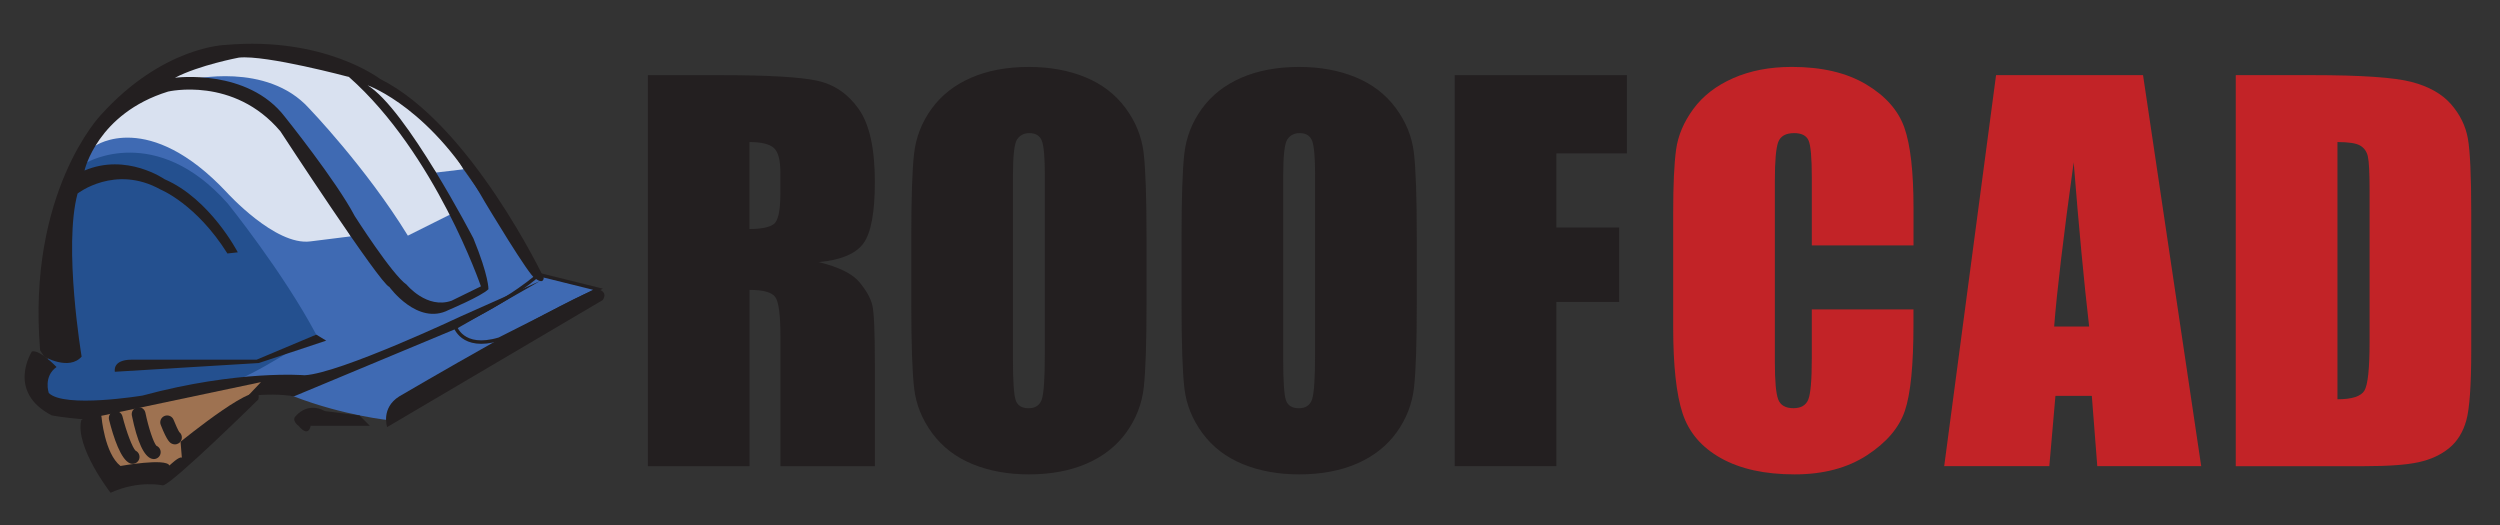
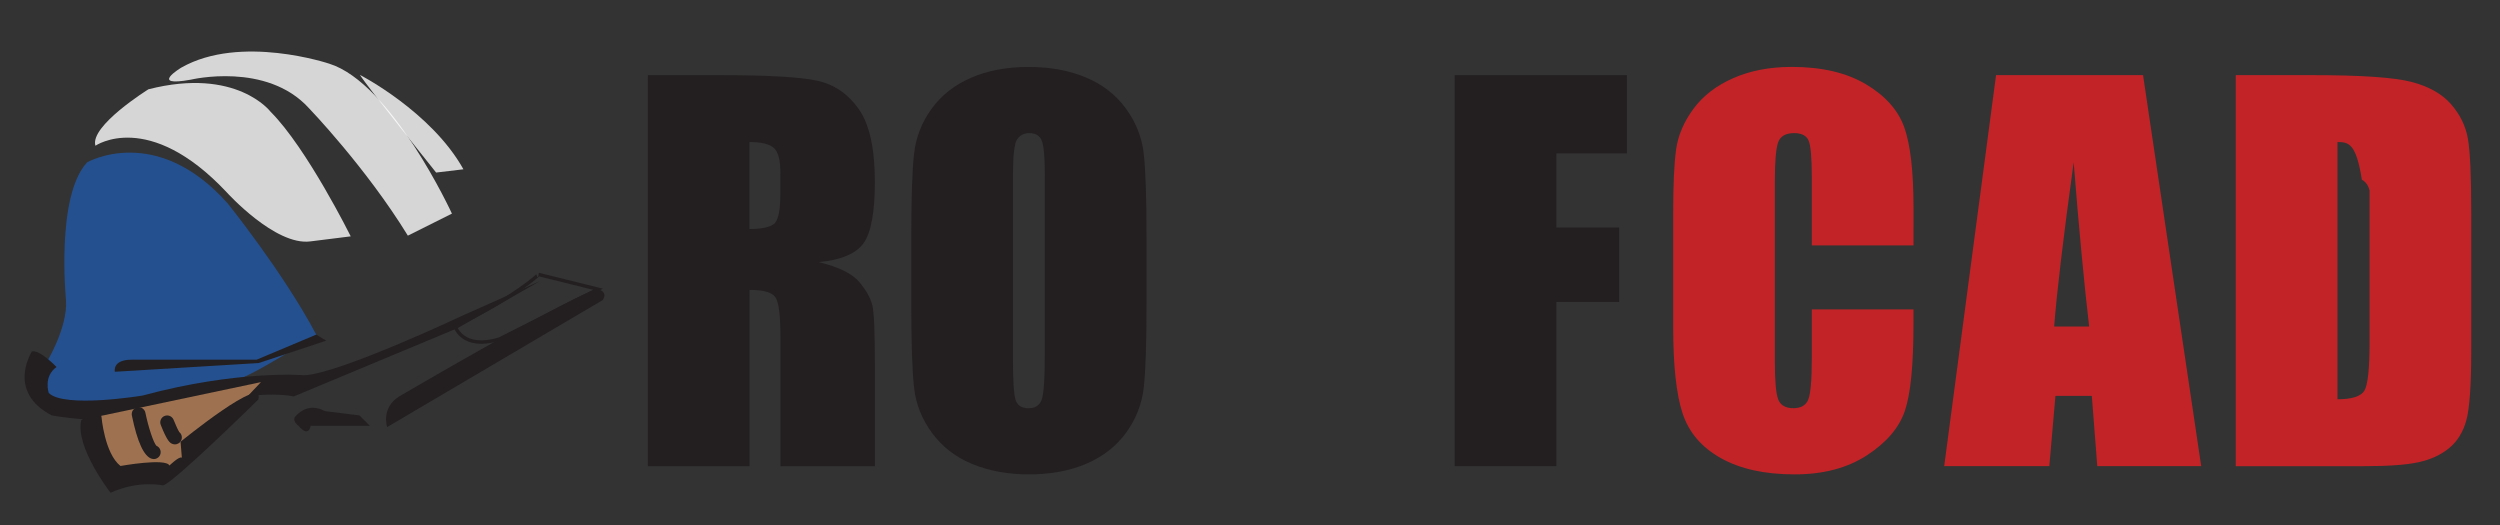
<svg xmlns="http://www.w3.org/2000/svg" version="1.1" id="Layer_1" x="0px" y="0px" viewBox="0 0 956.5 201.05" style="enable-background:new 0 0 956.5 201.05;" xml:space="preserve">
  <rect x="0" y="0" width="956.5" height="201.05" fill="#333333" stroke="none" />
  <style type="text/css">
	.st0{fill:#3F6AB3;}
	.st1{fill:#24508F;}
	.st2{opacity:0.8;fill:#FFFFFF;}
	.st3{fill:#231F20;}
	.st4{fill:#9E7251;}
	.st5{fill:none;stroke:#231F20;stroke-width:1.323;stroke-miterlimit:10;}
	.st6{fill:#C22327;}
</style>
  <g>
-     <path class="st0" d="M17,140.42c0,0,4.96-10.25,4.96-17.86c0,0-3.31-57.86,19.67-78.37c0,0,25.58-33.4,69.75-24.8   c0,0,30.6-0.42,61.7,39.47l33.51,46.84l22.21,4.96l-79.53,50.16c0,0-17.6-1.72-36.87-9.16c0,0-21.66-7.84-54.07,4.35   C58.34,156.01,1.46,169.19,17,140.42z" />
    <path class="st1" d="M33.34,62.11c0,0,26.32-15.14,53.76,15.71c0,0,21.16,26.22,33.89,50.2c0,0-25.63,17.03-33.56,18.35   c0,0-49.93,16.86-66.8,9.42c0,0-11.52-3.86-2.95-16.89c0,0,8.24-13.36,7.58-23.95C25.27,114.96,21.25,75.07,33.34,62.11z" />
    <path class="st2" d="M36.51,55.76c0,0,20.28-14.1,50.27,17.86c0,0,18.52,20.5,31.96,18.74l15.45-1.93c0,0-16.77-33.78-30.66-47.67   c0,0-13.01-17.2-46.74-8.6C56.79,34.16,34.22,48.19,36.51,55.76z" />
    <path class="st2" d="M73.05,30.47c0,0,28.93-6.94,45.14,10.91c0,0,21.82,22.65,37.86,48.78l16.86-8.43c0,0-22.96-49.91-46.96-57.37   c0,0-33.88-11.37-56.55,1.49C69.42,25.84,56.68,33.45,73.05,30.47z" />
    <path class="st2" d="M137.7,28.65c0,0,27.3,14.04,39.61,36.12l-10.45,1.25C166.86,66.02,140.24,32.81,137.7,28.65z" />
-     <path class="st3" d="M145.41,30.2c0,0-21.16-16.32-59.07-13.02c0,0-24.03,0.45-47.84,26.9c0,0-28.21,29.54-23.15,89.94l1.55,2.42   c0,0,9.47,5.52,14.33,0c0,0-7.05-42.1-1.55-62.39c0,0,14.34-11.24,31.75-1.53c0,0,13.68,5.5,25.58,24.47l3.97-0.45   c0,0-10.58-20.45-28-27.96c0,0-14.55-10.17-30.65-3.33c0,0,4.85-21.82,31.97-30.21c0,0,25.13-5.95,42.99,15.21   c0,0,38.13,58.42,41.67,59.52c0,0,10.81,15,22.71,8.82c0,0,12.57-5.29,15.21-7.94c0,0,0.21-4.85-5.74-19.4   c0,0-25.77-49.76-40.53-58.62c0.93,0.33,24.84,9.07,44.95,44.73c0,0,17.41,29.1,19.18,29.1c0,0,3.08,2.65,3.31-0.21   C208.03,106.26,180.03,47.39,145.41,30.2z M184,109.56l-11.24,5.5c-9.48,3.31-17.2-6.16-17.2-6.16   c-5.52-3.76-19.84-26.24-19.84-26.24c-7.05-13.44-26.68-37.91-26.68-37.91c-14.33-18.74-42.1-15-42.1-15   c9.26-4.84,24.47-7.71,24.47-7.71c10.36-1.1,42.1,7.41,42.1,7.41C166.58,58.68,184,109.56,184,109.56z" />
    <path class="st3" d="M21.63,140.42c0,0-6.45-6.78-9.42-5.95c0,0-9.92,15.38,7.61,24.47c0,0,17.86,3.31,33.56,1.16   c0,0,40.18-12.07,59.03-8.43l62.66-26.12l31.52-18.01l-30.03,13.38c0,0-46.63,21.99-60.02,22.65c0,0-25.3-2.15-62,7.77   c0,0-29.93,4.96-35.88-0.99C18.66,150.34,16.51,144.06,21.63,140.42z" />
    <path class="st4" d="M33.21,160.26c0,0,7.01,23.98,20.17,23.31c0,0,21.46-5.4,25.46-15.21l21-22.16L33.21,160.26z" />
    <path class="st3" d="M98.85,152.82c0,0-33.07,32.57-36.54,32.9c0,0-9.09-2.15-20.01,2.81c0,0-13.56-17.4-11.24-27.71   c0,0,6.61-5.85,7.77-1.39c0,0,1.16,14.05,7.27,18.85c0,0,17.43-3.14,18.72-0.17c0,0,3.94-3.8,4.76-2.98l-0.5-6.12   C69.08,169.02,101.49,142.57,98.85,152.82z" />
    <g>
-       <path class="st3" d="M50.73,177.46c-0.32,0-0.64-0.06-0.96-0.18c-3.51-1.37-6.32-9.83-8.05-16.7c-0.36-1.42,0.5-2.85,1.92-3.21    c1.41-0.36,2.86,0.5,3.21,1.91c1.52,6.01,3.84,12.08,5.01,13.14c1.25,0.59,1.85,2.05,1.34,3.35    C52.79,176.82,51.79,177.46,50.73,177.46z" />
-     </g>
+       </g>
    <g>
      <path class="st3" d="M58.83,175.64c-0.23,0-0.47-0.03-0.71-0.1c-3.01-0.84-5.59-6.41-7.67-16.57c-0.29-1.43,0.63-2.83,2.06-3.12    c1.43-0.3,2.83,0.63,3.12,2.06c1.17,5.69,3.11,11.49,4.21,12.64c1.22,0.5,1.9,1.85,1.54,3.15    C61.06,174.87,59.99,175.64,58.83,175.64z" />
    </g>
    <g>
      <path class="st3" d="M66.93,170.02c-0.33,0-0.66-0.06-0.98-0.19c-0.84-0.34-1.89-0.76-4.45-7.27c-0.54-1.36,0.13-2.9,1.49-3.43    c1.36-0.53,2.89,0.13,3.43,1.49c0.77,1.95,1.74,4.03,2.17,4.69c0.89,0.71,1.24,1.94,0.8,3.05    C68.98,169.39,67.98,170.02,66.93,170.02z" />
    </g>
    <path class="st3" d="M113.4,158.94c0,0,4.3-5.29,10.91-1.65l13.23,1.65l3.97,3.97h-22.65c0,0-0.66,4.79-4.63,0   C114.22,162.91,111.14,160.76,113.4,158.94z" />
    <path class="st3" d="M148.12,163.4c0,0-2.48-7.28,4.63-11.74c0,0,69.44-40.67,76.06-41c0,0,3.97,0.83,1.82,4.13L148.12,163.4z" />
    <path class="st3" d="M43.95,142.24c0,0-1.16-4.63,6.45-4.63h47.78l22.82-9.59l3.8,2.31L99,138.9L43.95,142.24z" />
    <path class="st5" d="M174.07,124.71c0,0,2.62,9.35,16.96,5.04l37.77-19.09l-22.7-5.64C206.11,105.02,196.71,114.04,174.07,124.71z" />
  </g>
  <g>
    <g>
      <path class="st3" d="M247.85,28.75h27.54c18.36,0,30.79,0.71,37.29,2.13c6.5,1.42,11.8,5.04,15.89,10.86    c4.1,5.82,6.15,15.11,6.15,27.86c0,11.64-1.45,19.47-4.34,23.47c-2.9,4-8.59,6.41-17.09,7.21c7.7,1.91,12.87,4.47,15.52,7.67    c2.65,3.2,4.3,6.14,4.94,8.82c0.65,2.68,0.97,10.06,0.97,22.13v39.46h-36.13v-49.71c0-8.01-0.63-12.97-1.89-14.88    c-1.26-1.91-4.57-2.86-9.93-2.86v67.45h-38.9V28.75z M286.75,54.35v33.27c4.37,0,7.44-0.6,9.19-1.8c1.76-1.2,2.63-5.1,2.63-11.69    V65.9c0-4.74-0.85-7.85-2.54-9.33C294.35,55.09,291.25,54.35,286.75,54.35z" />
      <path class="st3" d="M438.66,116.35c0,15.03-0.35,25.67-1.06,31.93c-0.71,6.25-2.93,11.97-6.65,17.14    c-3.73,5.17-8.76,9.15-15.11,11.92c-6.35,2.77-13.74,4.16-22.18,4.16c-8.01,0-15.2-1.31-21.58-3.93    c-6.38-2.62-11.5-6.54-15.38-11.78c-3.88-5.24-6.19-10.93-6.93-17.09c-0.74-6.16-1.11-16.94-1.11-32.34v-25.6    c0-15.03,0.35-25.67,1.06-31.93c0.71-6.25,2.92-11.97,6.65-17.14c3.73-5.17,8.76-9.15,15.11-11.92    c6.34-2.77,13.74-4.16,22.18-4.16c8.01,0,15.2,1.31,21.58,3.93c6.38,2.62,11.5,6.55,15.38,11.78c3.88,5.24,6.19,10.94,6.93,17.09    c0.74,6.16,1.11,16.94,1.11,32.34V116.35z M399.76,67.19c0-6.96-0.39-11.41-1.16-13.35c-0.77-1.94-2.36-2.91-4.76-2.91    c-2.03,0-3.59,0.79-4.67,2.36c-1.08,1.57-1.62,6.21-1.62,13.91v69.86c0,8.69,0.35,14.05,1.06,16.08c0.71,2.03,2.36,3.05,4.94,3.05    c2.65,0,4.34-1.17,5.08-3.51c0.74-2.34,1.11-7.92,1.11-16.73V67.19z" />
-       <path class="st3" d="M542.06,116.35c0,15.03-0.35,25.67-1.06,31.93c-0.71,6.25-2.93,11.97-6.65,17.14    c-3.73,5.17-8.76,9.15-15.11,11.92c-6.35,2.77-13.74,4.16-22.18,4.16c-8.01,0-15.2-1.31-21.58-3.93    c-6.38-2.62-11.5-6.54-15.38-11.78c-3.88-5.24-6.19-10.93-6.93-17.09c-0.74-6.16-1.11-16.94-1.11-32.34v-25.6    c0-15.03,0.35-25.67,1.06-31.93c0.71-6.25,2.92-11.97,6.65-17.14c3.73-5.17,8.76-9.15,15.11-11.92    c6.34-2.77,13.74-4.16,22.18-4.16c8.01,0,15.2,1.31,21.58,3.93c6.38,2.62,11.5,6.55,15.38,11.78c3.88,5.24,6.19,10.94,6.93,17.09    c0.74,6.16,1.11,16.94,1.11,32.34V116.35z M503.16,67.19c0-6.96-0.39-11.41-1.16-13.35c-0.77-1.94-2.36-2.91-4.76-2.91    c-2.03,0-3.59,0.79-4.67,2.36c-1.08,1.57-1.62,6.21-1.62,13.91v69.86c0,8.69,0.35,14.05,1.06,16.08c0.71,2.03,2.36,3.05,4.94,3.05    c2.65,0,4.34-1.17,5.08-3.51c0.74-2.34,1.11-7.92,1.11-16.73V67.19z" />
      <path class="st3" d="M556.57,28.75h65.88v29.94h-26.98v28.37h24.02v28.46h-24.02v62.83h-38.9V28.75z" />
    </g>
  </g>
  <g>
    <g>
      <path class="st6" d="M732.1,93.89h-38.9v-26c0-7.56-0.42-12.28-1.25-14.15c-0.83-1.87-2.67-2.81-5.5-2.81    c-3.2,0-5.24,1.14-6.1,3.42c-0.86,2.28-1.29,7.21-1.29,14.78v69.49c0,7.27,0.43,12.01,1.29,14.23c0.86,2.22,2.8,3.33,5.82,3.33    c2.89,0,4.79-1.11,5.68-3.33c0.89-2.22,1.34-7.44,1.34-15.66v-18.8h38.9v5.83c0,15.48-1.09,26.47-3.28,32.94    c-2.19,6.48-7.02,12.15-14.51,17.03c-7.48,4.87-16.71,7.31-27.67,7.31c-11.4,0-20.79-2.06-28.18-6.19    c-7.39-4.13-12.29-9.84-14.69-17.14c-2.4-7.3-3.6-18.28-3.6-32.94V81.51c0-10.78,0.37-18.86,1.11-24.26    c0.74-5.39,2.94-10.58,6.61-15.57c3.66-4.99,8.75-8.92,15.25-11.78c6.5-2.86,13.97-4.3,22.41-4.3c11.46,0,20.91,2.21,28.37,6.64    c7.45,4.43,12.35,9.95,14.69,16.56c2.34,6.61,3.51,16.9,3.51,30.87V93.89z" />
      <path class="st6" d="M819.93,28.75l22.25,149.6h-39.76l-2.09-26.89h-13.92l-2.34,26.89h-40.22l19.84-149.6H819.93z M799.31,124.94    c-1.97-16.94-3.94-37.89-5.92-62.83c-3.96,28.65-6.45,49.59-7.47,62.83H799.31z" />
-       <path class="st6" d="M855.4,28.75h29.11c18.79,0,31.49,0.86,38.12,2.59c6.62,1.73,11.66,4.56,15.11,8.5    c3.45,3.94,5.61,8.33,6.47,13.17c0.86,4.84,1.29,14.34,1.29,28.51v52.39c0,13.43-0.63,22.41-1.89,26.94    c-1.26,4.53-3.47,8.07-6.61,10.63c-3.14,2.56-7.02,4.34-11.64,5.36c-4.62,1.02-11.58,1.52-20.88,1.52H855.4V28.75z M894.31,54.35    v98.41c5.6,0,9.05-1.12,10.35-3.37c1.29-2.25,1.94-8.36,1.94-18.34V72.92c0-6.78-0.22-11.12-0.65-13.03    c-0.43-1.91-1.42-3.31-2.96-4.2C901.45,54.79,898.56,54.35,894.31,54.35z" />
+       <path class="st6" d="M855.4,28.75h29.11c18.79,0,31.49,0.86,38.12,2.59c6.62,1.73,11.66,4.56,15.11,8.5    c3.45,3.94,5.61,8.33,6.47,13.17c0.86,4.84,1.29,14.34,1.29,28.51v52.39c0,13.43-0.63,22.41-1.89,26.94    c-1.26,4.53-3.47,8.07-6.61,10.63c-3.14,2.56-7.02,4.34-11.64,5.36c-4.62,1.02-11.58,1.52-20.88,1.52H855.4V28.75z M894.31,54.35    v98.41c5.6,0,9.05-1.12,10.35-3.37c1.29-2.25,1.94-8.36,1.94-18.34V72.92c-0.43-1.91-1.42-3.31-2.96-4.2C901.45,54.79,898.56,54.35,894.31,54.35z" />
    </g>
  </g>
</svg>